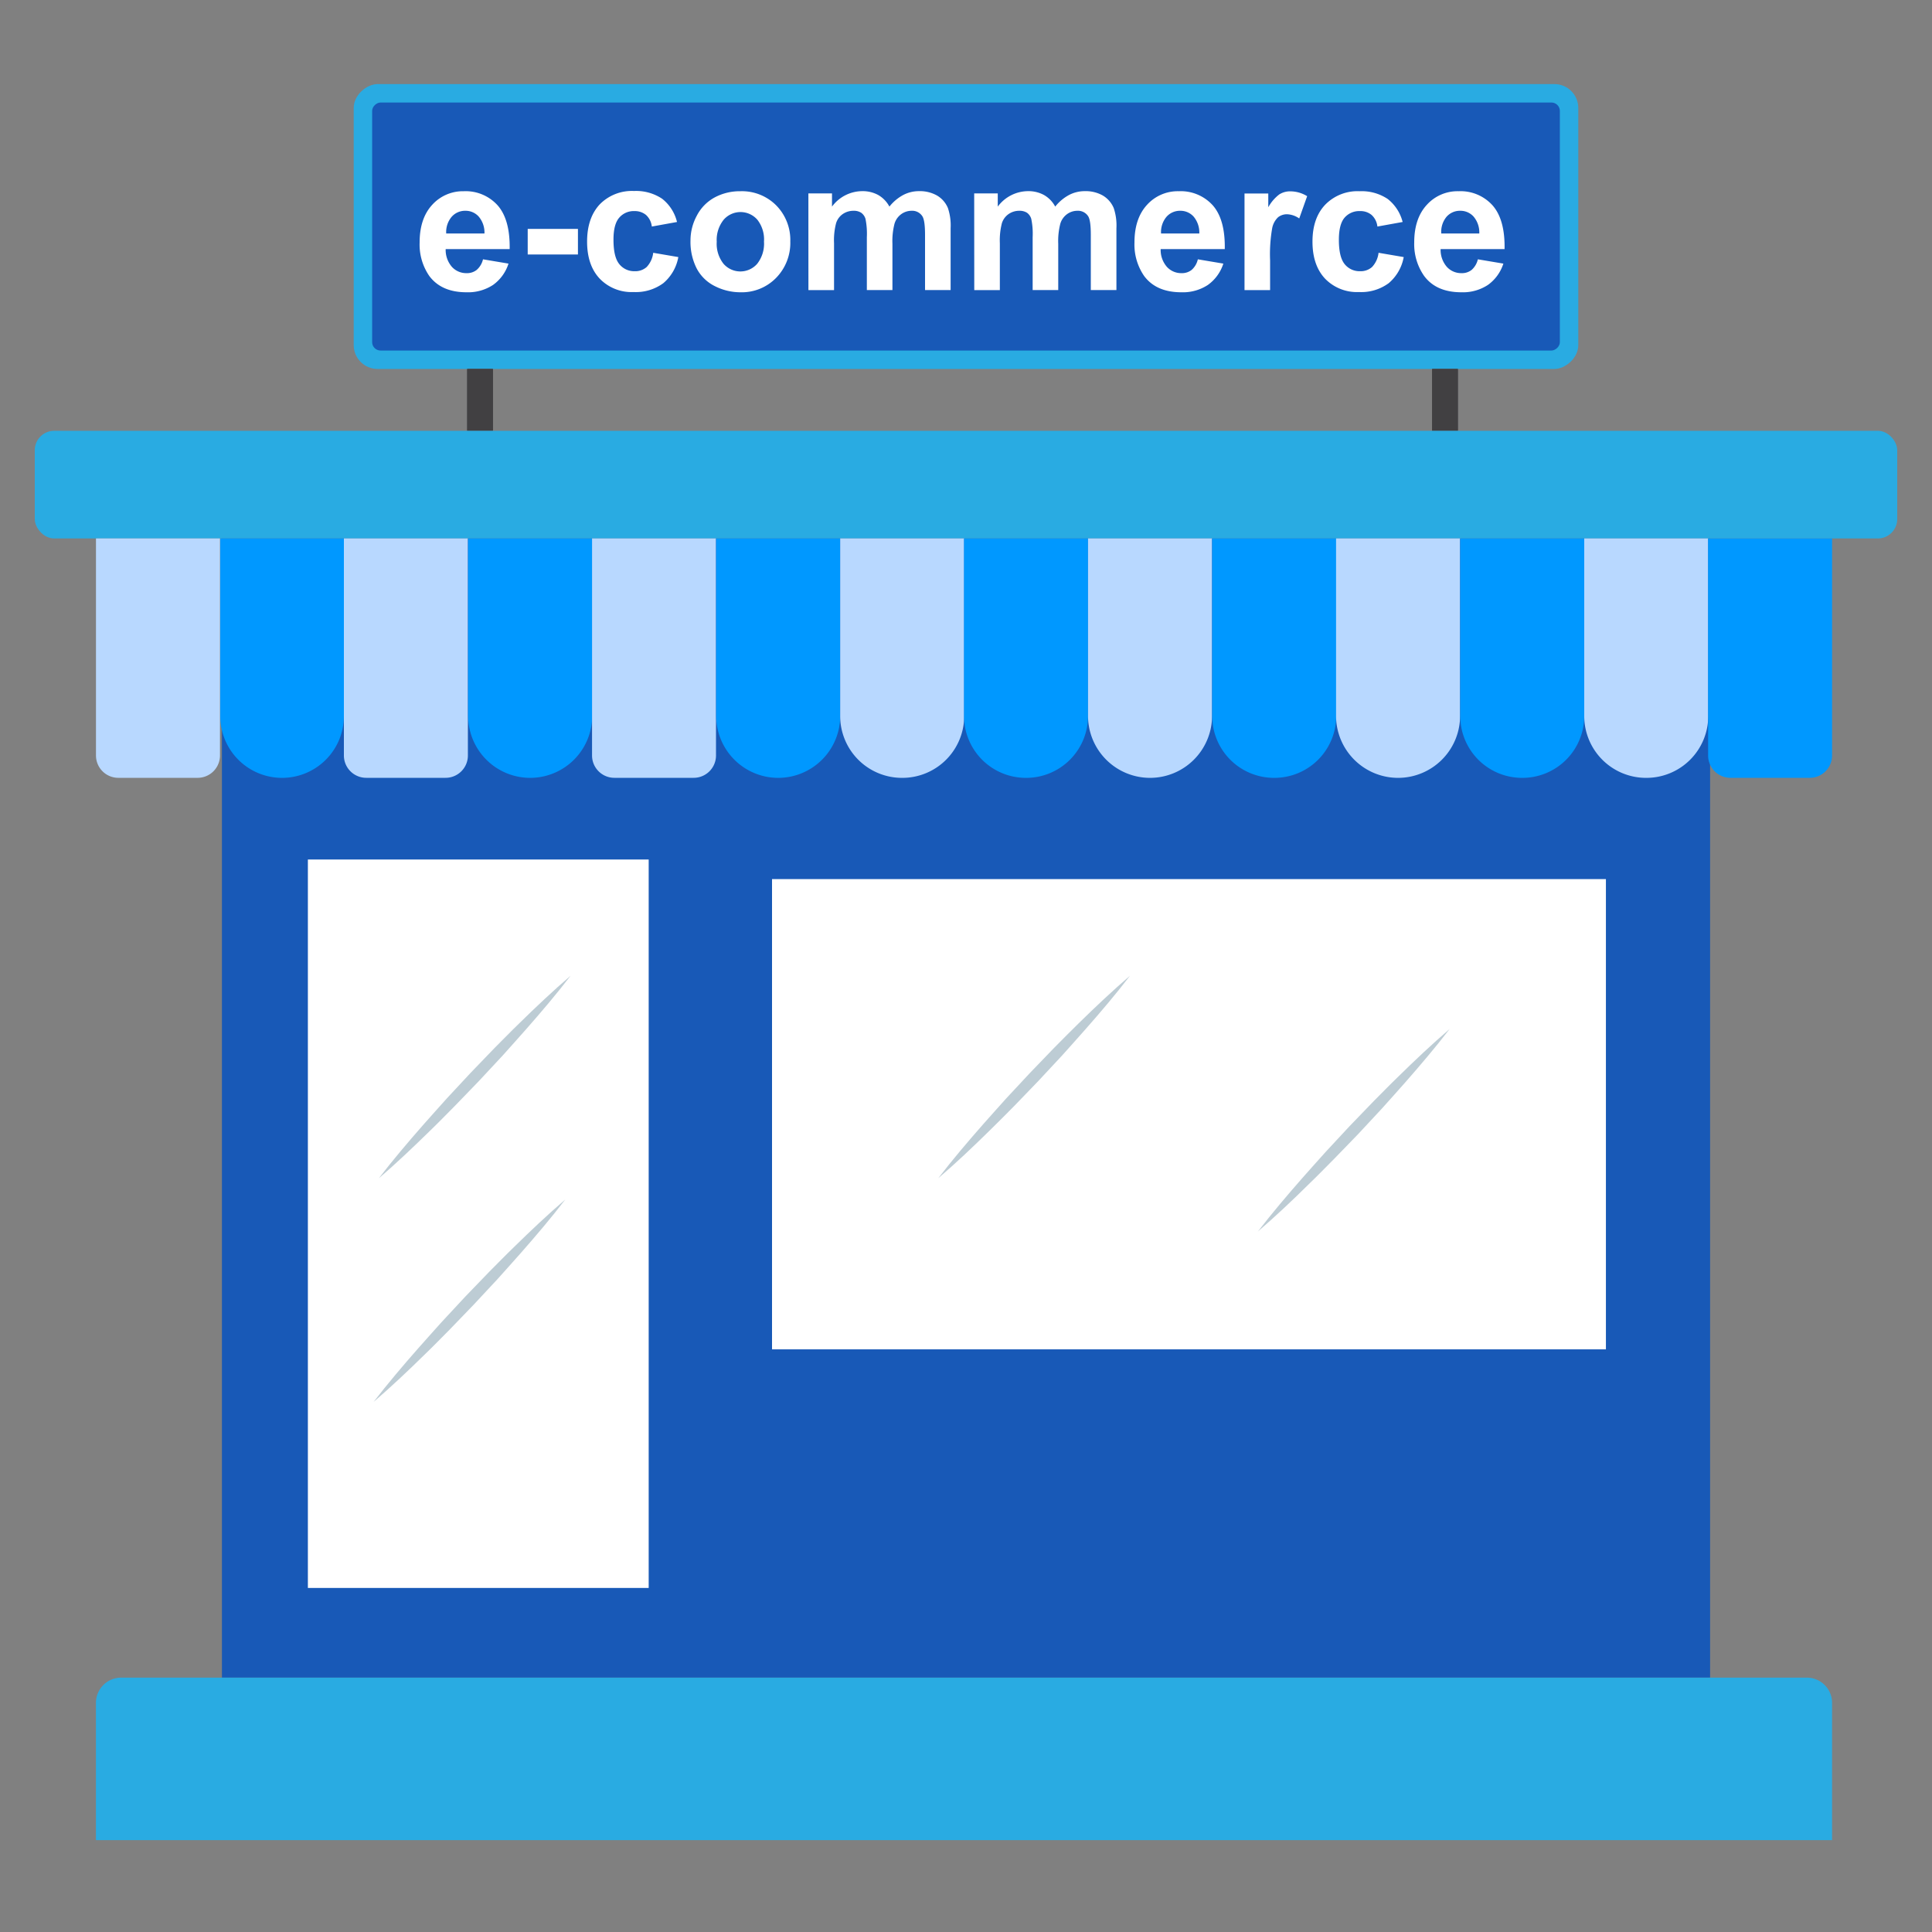
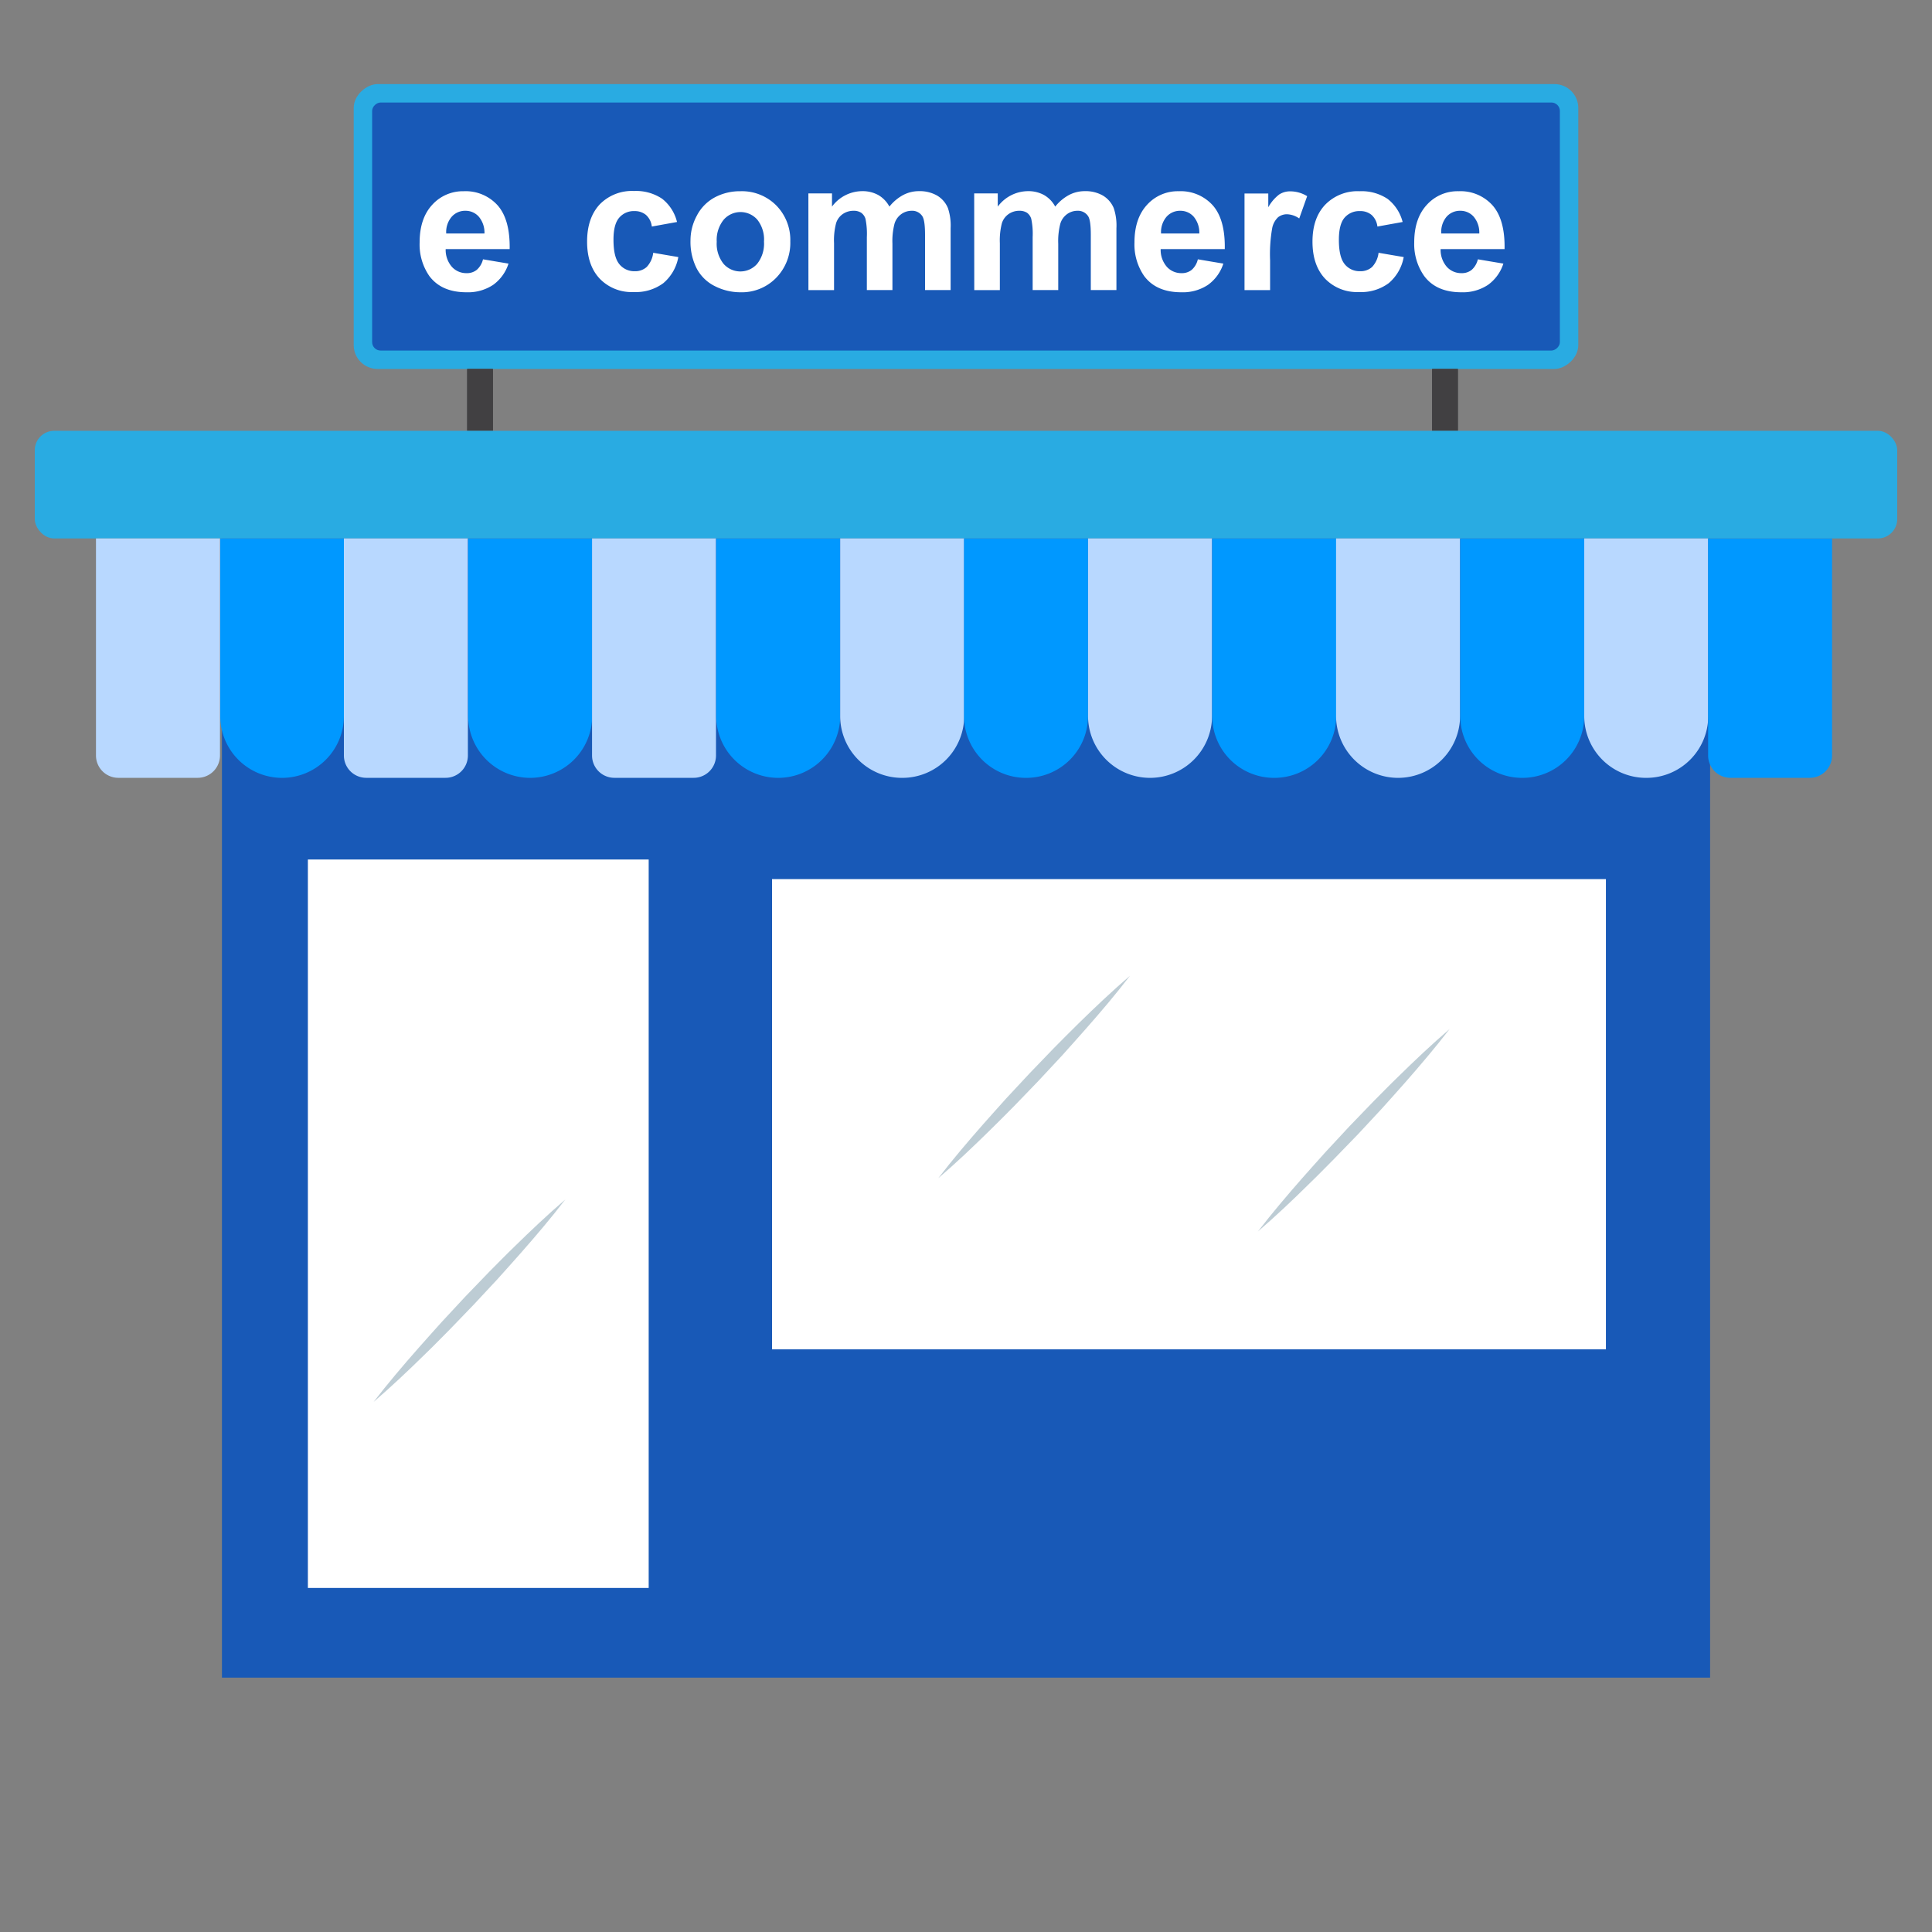
<svg xmlns="http://www.w3.org/2000/svg" id="Layer_1" data-name="Layer 1" viewBox="0 0 500 500">
  <rect x="0" y="0" width="500" height="500" fill="#808080" stroke="none" />
  <defs>
    <style>.cls-1{fill:#29abe2;}.cls-2{fill:#1859b7;}.cls-3{fill:#414042;}.cls-4{fill:#b8d8ff;}.cls-5{fill:#0098ff;}.cls-6{fill:#fff;}.cls-7{fill:#4b81ad;}.cls-8{fill:#bdccd4;}</style>
  </defs>
  <title>AlfaShopping 500x500 SVG</title>
  <rect class="cls-1" x="213.13" y="-99.83" width="73.73" height="316.92" rx="6.18" ry="6.18" transform="translate(308.63 -191.37) rotate(90)" />
  <rect class="cls-2" x="217.9" y="-95.06" width="64.19" height="307.38" rx="2.18" ry="2.18" transform="translate(308.63 -191.37) rotate(90)" />
  <rect class="cls-3" x="120.91" y="95.49" width="6.65" height="16" />
  <rect class="cls-3" x="120.91" y="95.49" width="6.65" height="16" />
  <rect class="cls-3" x="370.64" y="95.49" width="6.65" height="16" />
  <rect class="cls-3" x="370.64" y="95.49" width="6.65" height="16" />
  <rect class="cls-2" x="57.44" y="139.35" width="385.13" height="294.82" />
  <rect class="cls-1" x="9" y="111.49" width="482" height="27.86" rx="5.02" ry="5.02" />
  <path class="cls-4" d="M24.83,139.35H56.93a0,0,0,0,1,0,0v56.17a5.78,5.78,0,0,1-5.78,5.78H30.62a5.78,5.78,0,0,1-5.78-5.78V139.35A0,0,0,0,1,24.83,139.35Z" />
  <path class="cls-5" d="M73,201.31h0a16,16,0,0,1-16-16.05V139.35H89v45.91A16,16,0,0,1,73,201.31Z" />
  <path class="cls-4" d="M89,139.35h32.09a0,0,0,0,1,0,0v56.17a5.78,5.78,0,0,1-5.78,5.78H94.8A5.78,5.78,0,0,1,89,195.52V139.35a0,0,0,0,1,0,0Z" />
  <path class="cls-5" d="M137.16,201.31h0a16.06,16.06,0,0,1-16-16.05V139.35h32.1v45.91A16.06,16.06,0,0,1,137.16,201.31Z" />
  <path class="cls-4" d="M153.21,139.35H185.3a0,0,0,0,1,0,0v56.17a5.78,5.78,0,0,1-5.78,5.78H159a5.78,5.78,0,0,1-5.78-5.78V139.35A0,0,0,0,1,153.21,139.35Z" />
  <path class="cls-5" d="M201.35,201.31h0a16.06,16.06,0,0,1-16-16.05V139.35h32.1v45.91A16.06,16.06,0,0,1,201.35,201.31Z" />
  <path class="cls-4" d="M233.44,201.31h0a16,16,0,0,1-16-16.05V139.35h32.09v45.91A16,16,0,0,1,233.44,201.31Z" />
  <path class="cls-5" d="M265.54,201.31h0a16,16,0,0,1-16.05-16.05V139.35h32.09v45.91A16,16,0,0,1,265.54,201.31Z" />
  <path class="cls-4" d="M297.63,201.31h0a16.06,16.06,0,0,1-16.05-16.05V139.35h32.1v45.91A16.06,16.06,0,0,1,297.63,201.31Z" />
  <path class="cls-5" d="M329.72,201.31h0a16,16,0,0,1-16-16.05V139.35h32.09v45.91A16,16,0,0,1,329.72,201.31Z" />
  <path class="cls-4" d="M361.82,201.31h0a16.06,16.06,0,0,1-16.05-16.05V139.35h32.1v45.91A16.06,16.06,0,0,1,361.82,201.31Z" />
  <path class="cls-5" d="M393.91,201.31h0a16,16,0,0,1-16-16.05V139.35H410v45.91A16,16,0,0,1,393.91,201.31Z" />
  <path class="cls-4" d="M426,201.31h0A16,16,0,0,1,410,185.26V139.35h32.09v45.91A16,16,0,0,1,426,201.31Z" />
  <path class="cls-5" d="M442.05,139.35h32.09a0,0,0,0,1,0,0v56.17a5.78,5.78,0,0,1-5.78,5.78H447.84a5.78,5.78,0,0,1-5.78-5.78V139.35a0,0,0,0,1,0,0Z" />
  <rect class="cls-6" x="79.68" y="222.44" width="88.2" height="188.52" />
  <rect class="cls-6" x="199.8" y="227.51" width="215.81" height="121.7" />
-   <path class="cls-1" d="M31.37,434.17H467.61a6.53,6.53,0,0,1,6.53,6.53v35.52a0,0,0,0,1,0,0H24.83a0,0,0,0,1,0,0V440.71A6.53,6.53,0,0,1,31.37,434.17Z" />
  <path class="cls-6" d="M125,67.11l6.6,1.11a10.8,10.8,0,0,1-4,5.52,11.77,11.77,0,0,1-6.87,1.9q-6.52,0-9.66-4.26a14.35,14.35,0,0,1-2.47-8.63q0-6.21,3.25-9.74A10.7,10.7,0,0,1,120,49.49a11.13,11.13,0,0,1,8.81,3.68q3.22,3.69,3.09,11.3H115.34a6.69,6.69,0,0,0,1.6,4.58,5,5,0,0,0,3.82,1.64,4,4,0,0,0,2.62-.85A5.23,5.23,0,0,0,125,67.11Zm.38-6.69a6.4,6.4,0,0,0-1.49-4.37,4.55,4.55,0,0,0-3.44-1.5,4.61,4.61,0,0,0-3.58,1.58,6.09,6.09,0,0,0-1.39,4.29Z" />
-   <path class="cls-6" d="M136.57,65.86V59.24h13v6.62Z" />
  <path class="cls-6" d="M175.21,57.45l-6.52,1.18a4.75,4.75,0,0,0-1.5-3,4.53,4.53,0,0,0-3-1,4.93,4.93,0,0,0-3.94,1.71q-1.49,1.71-1.48,5.72c0,3,.5,5.06,1.5,6.29a4.94,4.94,0,0,0,4,1.84,4.43,4.43,0,0,0,3.08-1.08,6.43,6.43,0,0,0,1.7-3.69l6.5,1.11a11.46,11.46,0,0,1-3.89,6.76,12,12,0,0,1-7.7,2.29,11.43,11.43,0,0,1-8.75-3.46q-3.27-3.47-3.27-9.59t3.28-9.65a11.64,11.64,0,0,1,8.86-3.45,12.1,12.1,0,0,1,7.27,2A10.88,10.88,0,0,1,175.21,57.45Z" />
  <path class="cls-6" d="M178.7,62.21a13.42,13.42,0,0,1,1.63-6.38,11.2,11.2,0,0,1,4.6-4.72,13.73,13.73,0,0,1,6.66-1.62,12.52,12.52,0,0,1,9.31,3.68,12.75,12.75,0,0,1,3.63,9.32,12.92,12.92,0,0,1-3.67,9.42,12.38,12.38,0,0,1-9.22,3.73,14.58,14.58,0,0,1-6.56-1.55,10.64,10.64,0,0,1-4.75-4.56A15.14,15.14,0,0,1,178.7,62.21Zm6.79.35a8.34,8.34,0,0,0,1.76,5.71,5.78,5.78,0,0,0,8.71,0,8.42,8.42,0,0,0,1.76-5.75A8.27,8.27,0,0,0,196,56.86a5.78,5.78,0,0,0-8.71,0A8.33,8.33,0,0,0,185.49,62.56Z" />
  <path class="cls-6" d="M209.21,50.05h6.11v3.42a9.79,9.79,0,0,1,7.8-4,8.41,8.41,0,0,1,4.17,1,7.58,7.58,0,0,1,2.89,3,11.53,11.53,0,0,1,3.56-3,8.72,8.72,0,0,1,4.08-1,9,9,0,0,1,4.66,1.12,6.75,6.75,0,0,1,2.85,3.28,14.17,14.17,0,0,1,.69,5.19v16H239.4V60.77q0-3.72-.69-4.8a3.11,3.11,0,0,0-2.82-1.42,4.57,4.57,0,0,0-2.62.85,4.72,4.72,0,0,0-1.77,2.49,17.9,17.9,0,0,0-.54,5.17v12h-6.62V61.36a19.4,19.4,0,0,0-.35-4.71,3,3,0,0,0-1.1-1.58,3.48,3.48,0,0,0-2-.52,4.85,4.85,0,0,0-2.76.83,4.47,4.47,0,0,0-1.75,2.38,17.4,17.4,0,0,0-.53,5.16V75.08h-6.63Z" />
  <path class="cls-6" d="M252.12,50.05h6.1v3.42a9.82,9.82,0,0,1,7.8-4,8.38,8.38,0,0,1,4.17,1,7.53,7.53,0,0,1,2.9,3,11.53,11.53,0,0,1,3.56-3,8.71,8.71,0,0,1,4.07-1,9,9,0,0,1,4.67,1.12,6.85,6.85,0,0,1,2.85,3.28,14.17,14.17,0,0,1,.69,5.19v16H282.3V60.77c0-2.48-.22-4.08-.68-4.8a3.13,3.13,0,0,0-2.83-1.42,4.54,4.54,0,0,0-2.61.85,4.72,4.72,0,0,0-1.77,2.49,17.9,17.9,0,0,0-.54,5.17v12h-6.62V61.36a18.7,18.7,0,0,0-.36-4.71,3,3,0,0,0-1.09-1.58,3.53,3.53,0,0,0-2-.52,4.79,4.79,0,0,0-2.75.83,4.54,4.54,0,0,0-1.76,2.38,17.75,17.75,0,0,0-.53,5.16V75.08h-6.62Z" />
  <path class="cls-6" d="M310,67.11l6.6,1.11a10.8,10.8,0,0,1-4,5.52,11.77,11.77,0,0,1-6.87,1.9q-6.53,0-9.66-4.26a14.35,14.35,0,0,1-2.47-8.63q0-6.21,3.25-9.74a10.7,10.7,0,0,1,8.22-3.52,11.15,11.15,0,0,1,8.82,3.68q3.22,3.69,3.08,11.3H300.38a6.65,6.65,0,0,0,1.6,4.58,5,5,0,0,0,3.82,1.64,4,4,0,0,0,2.61-.85A5.16,5.16,0,0,0,310,67.11Zm.38-6.69a6.4,6.4,0,0,0-1.48-4.37,4.56,4.56,0,0,0-3.44-1.5,4.63,4.63,0,0,0-3.59,1.58,6.14,6.14,0,0,0-1.39,4.29Z" />
  <path class="cls-6" d="M328.7,75.08h-6.62v-25h6.15v3.56a10.61,10.61,0,0,1,2.84-3.32,5.16,5.16,0,0,1,2.86-.8,8.34,8.34,0,0,1,4.36,1.25l-2.05,5.77a5.85,5.85,0,0,0-3.11-1.09,3.7,3.7,0,0,0-2.36.77A5.25,5.25,0,0,0,329.25,59a39.32,39.32,0,0,0-.55,8.39Z" />
  <path class="cls-6" d="M363,57.45l-6.53,1.18a4.75,4.75,0,0,0-1.5-3,4.48,4.48,0,0,0-3-1,5,5,0,0,0-4,1.71q-1.47,1.71-1.47,5.72c0,3,.5,5.06,1.49,6.29a4.94,4.94,0,0,0,4,1.84,4.44,4.44,0,0,0,3.09-1.08,6.43,6.43,0,0,0,1.69-3.69l6.51,1.11a11.51,11.51,0,0,1-3.89,6.76,12,12,0,0,1-7.71,2.29,11.45,11.45,0,0,1-8.75-3.46q-3.26-3.47-3.26-9.59T343,52.94a11.65,11.65,0,0,1,8.86-3.45,12.1,12.1,0,0,1,7.27,2A11,11,0,0,1,363,57.45Z" />
  <path class="cls-6" d="M382.47,67.11l6.6,1.11a10.8,10.8,0,0,1-4,5.52,11.77,11.77,0,0,1-6.87,1.9q-6.53,0-9.66-4.26A14.35,14.35,0,0,1,366,62.75q0-6.21,3.26-9.74a10.69,10.69,0,0,1,8.22-3.52,11.13,11.13,0,0,1,8.81,3.68q3.23,3.69,3.09,11.3H372.83a6.69,6.69,0,0,0,1.6,4.58,5,5,0,0,0,3.82,1.64,4,4,0,0,0,2.62-.85A5.23,5.23,0,0,0,382.47,67.11Zm.37-6.69a6.35,6.35,0,0,0-1.48-4.37,4.55,4.55,0,0,0-3.44-1.5,4.59,4.59,0,0,0-3.58,1.58A6.09,6.09,0,0,0,373,60.42Z" />
  <line class="cls-7" x1="88.41" y1="328.35" x2="136.67" y2="273.2" />
  <path class="cls-8" d="M96.68,362.82c3.69-4.79,7.59-9.38,11.57-13.9,2-2.28,4-4.48,6-6.72l6.14-6.61,6.26-6.49c2.13-2.13,4.22-4.29,6.39-6.38,4.3-4.21,8.67-8.36,13.26-12.29-3.68,4.79-7.58,9.38-11.56,13.9-2,2.28-4,4.48-6,6.72l-6.15,6.6-6.27,6.5c-2.12,2.12-4.21,4.29-6.38,6.37C105.64,354.74,101.27,358.88,96.68,362.82Z" />
  <path class="cls-8" d="M325.55,318.7c3.69-4.79,7.59-9.38,11.56-13.9,2-2.28,4-4.48,6-6.72l6.14-6.61,6.26-6.49c2.13-2.13,4.22-4.29,6.39-6.38,4.29-4.21,8.67-8.35,13.26-12.29-3.69,4.79-7.59,9.38-11.56,13.9-2,2.28-4,4.48-6,6.72l-6.15,6.61L345.19,300c-2.12,2.12-4.21,4.29-6.38,6.37C334.51,310.62,330.14,314.76,325.55,318.7Z" />
  <path class="cls-8" d="M242.83,304.91c3.68-4.79,7.59-9.38,11.56-13.9,2-2.27,4-4.48,6-6.72l6.15-6.6,6.26-6.5c2.13-2.12,4.22-4.29,6.38-6.38,4.3-4.21,8.67-8.35,13.26-12.29-3.68,4.8-7.58,9.39-11.56,13.9-2,2.28-4,4.48-6,6.73l-6.15,6.6-6.26,6.49c-2.13,2.13-4.22,4.29-6.39,6.38C251.79,296.83,247.42,301,242.83,304.91Z" />
-   <path class="cls-8" d="M98.06,304.91c3.69-4.79,7.59-9.38,11.56-13.9,2-2.27,4-4.48,6-6.72l6.14-6.6,6.26-6.5c2.13-2.12,4.22-4.29,6.39-6.38,4.29-4.21,8.67-8.35,13.26-12.29-3.69,4.8-7.59,9.39-11.56,13.9-2,2.28-4,4.48-6,6.73l-6.15,6.6-6.27,6.49c-2.12,2.13-4.21,4.29-6.38,6.38C107,296.83,102.65,301,98.06,304.91Z" />
</svg>